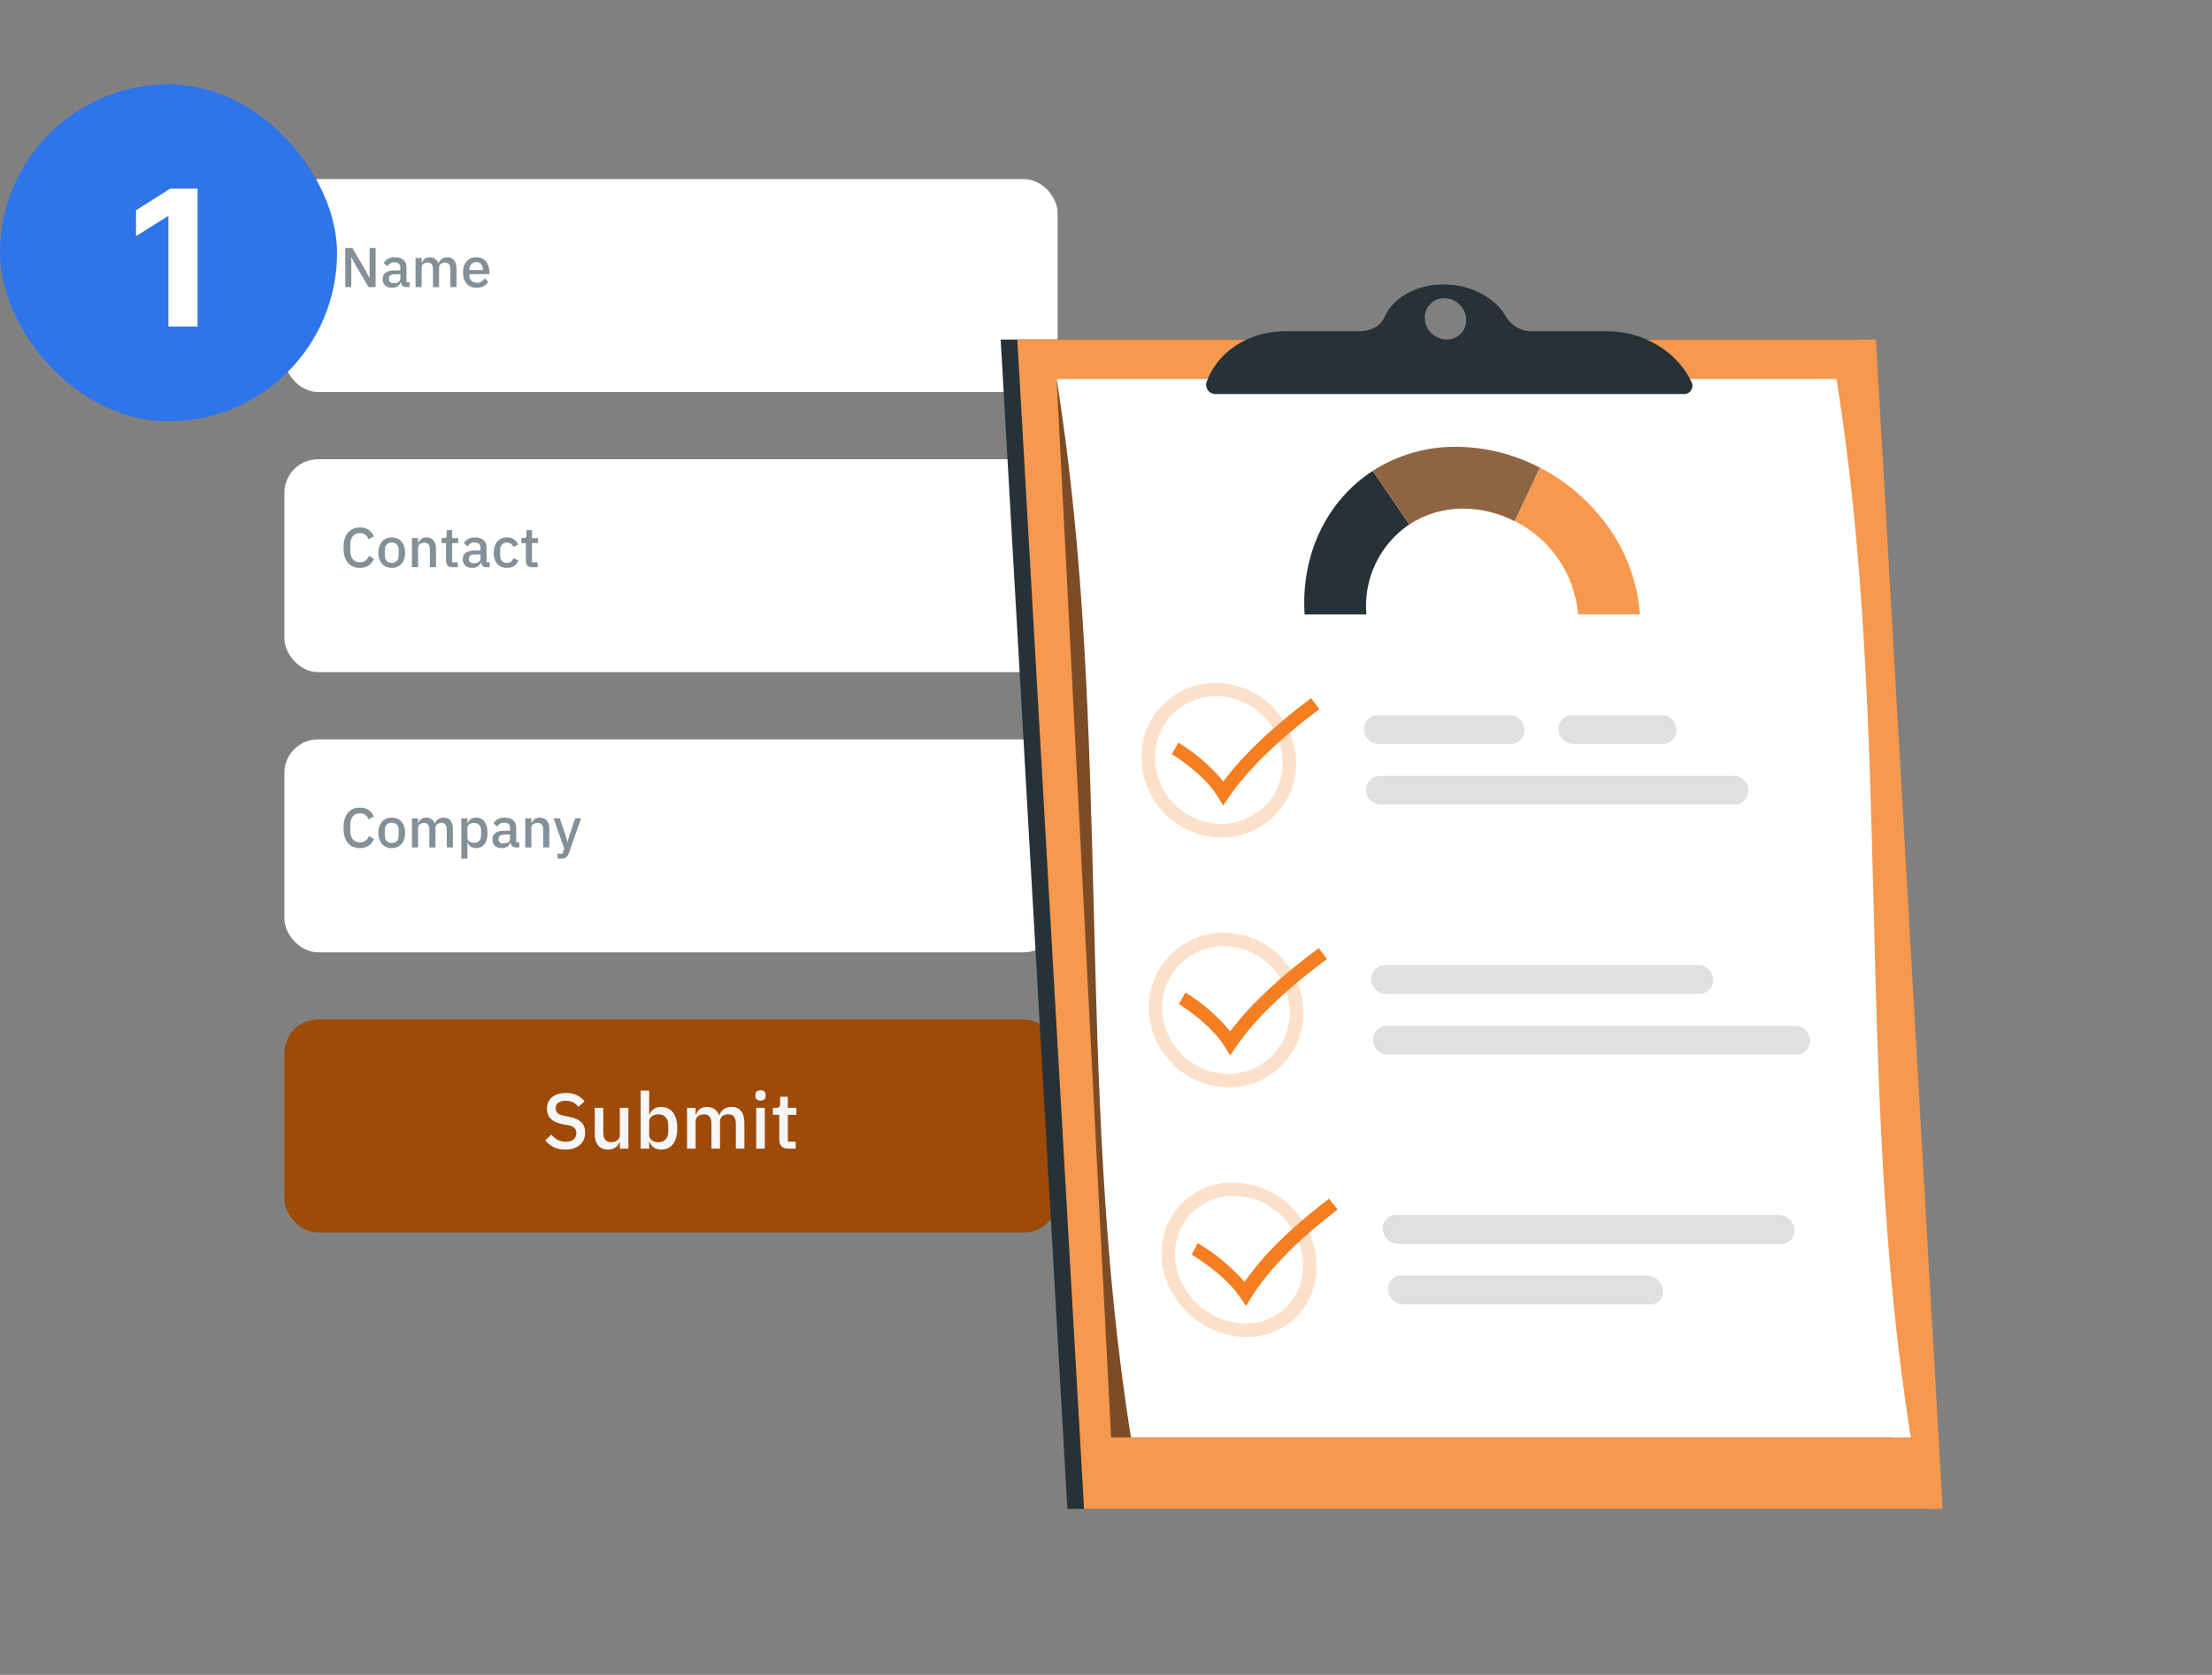
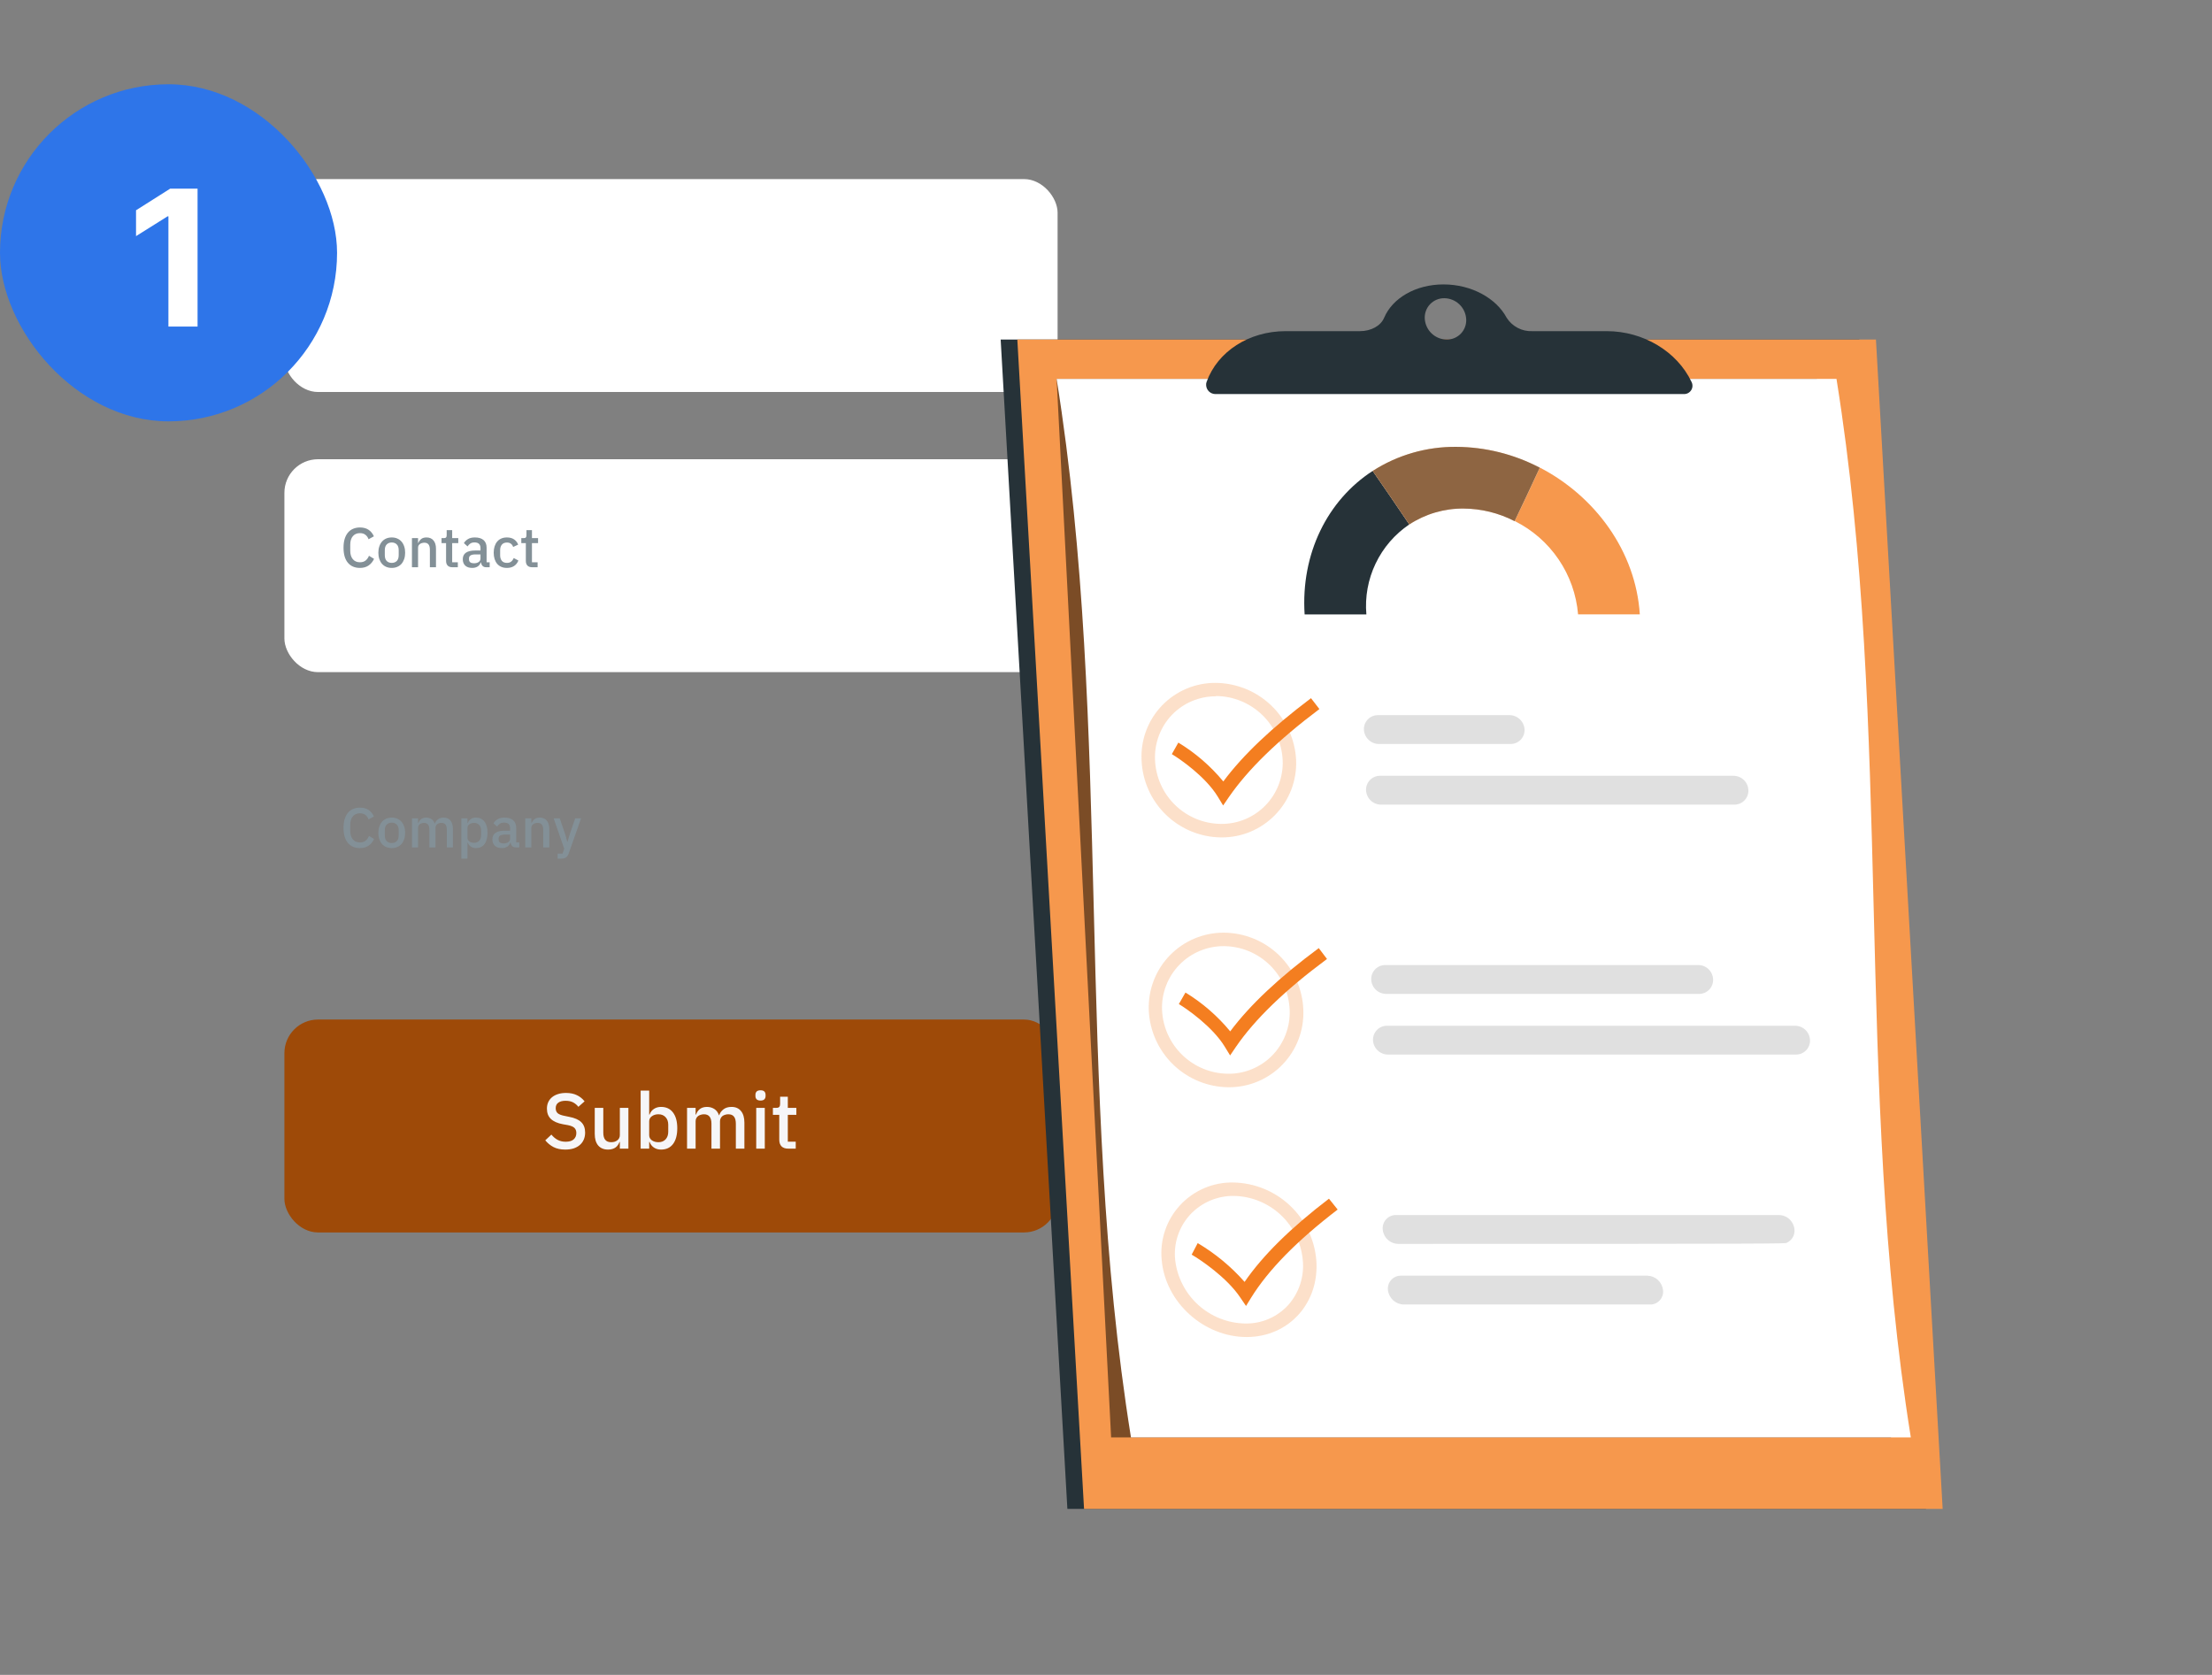
<svg xmlns="http://www.w3.org/2000/svg" width="210" height="159" viewBox="0 0 210 159" fill="none">
  <rect x="0" y="0" width="210" height="159" fill="#808080" stroke="none" />
  <g clip-path="url(#clip0_2339_15363)">
    <rect x="27" y="17" width="73.404" height="20.213" rx="2.128" fill="white" />
-     <path d="M33.778 25.202L33.368 24.415H33.352V27.255H32.778V23.542H33.448L34.661 25.595L35.07 26.383H35.086V23.542H35.661V27.255H34.99L33.778 25.202ZM38.559 27.255C38.407 27.255 38.289 27.212 38.208 27.127C38.126 27.039 38.077 26.927 38.059 26.792H38.032C37.979 26.966 37.882 27.097 37.74 27.186C37.598 27.274 37.426 27.319 37.224 27.319C36.937 27.319 36.715 27.244 36.559 27.095C36.407 26.946 36.33 26.746 36.33 26.494C36.33 26.218 36.429 26.01 36.628 25.872C36.83 25.734 37.125 25.665 37.511 25.665H38.011V25.43C38.011 25.26 37.965 25.129 37.873 25.037C37.781 24.945 37.637 24.898 37.442 24.898C37.279 24.898 37.146 24.934 37.043 25.005C36.94 25.076 36.853 25.166 36.782 25.276L36.437 24.962C36.529 24.806 36.658 24.679 36.825 24.579C36.992 24.477 37.21 24.425 37.479 24.425C37.837 24.425 38.112 24.508 38.304 24.675C38.495 24.842 38.591 25.081 38.591 25.393V26.782H38.883V27.255H38.559ZM37.389 26.877C37.57 26.877 37.718 26.838 37.836 26.76C37.953 26.679 38.011 26.57 38.011 26.436V26.037H37.522C37.121 26.037 36.921 26.161 36.921 26.409V26.505C36.921 26.629 36.962 26.723 37.043 26.787C37.128 26.847 37.243 26.877 37.389 26.877ZM39.452 27.255V24.489H40.032V24.946H40.058C40.086 24.875 40.12 24.808 40.159 24.744C40.202 24.68 40.251 24.625 40.308 24.579C40.368 24.53 40.438 24.492 40.516 24.468C40.597 24.439 40.691 24.425 40.797 24.425C40.985 24.425 41.152 24.471 41.297 24.563C41.443 24.656 41.549 24.797 41.617 24.989H41.633C41.682 24.833 41.778 24.7 41.92 24.59C42.062 24.48 42.244 24.425 42.468 24.425C42.744 24.425 42.959 24.519 43.111 24.707C43.264 24.891 43.34 25.156 43.34 25.5V27.255H42.76V25.569C42.76 25.356 42.719 25.196 42.638 25.09C42.556 24.98 42.427 24.925 42.249 24.925C42.175 24.925 42.104 24.936 42.037 24.957C41.969 24.975 41.909 25.003 41.856 25.042C41.806 25.081 41.766 25.131 41.734 25.191C41.702 25.251 41.686 25.32 41.686 25.398V27.255H41.106V25.569C41.106 25.14 40.938 24.925 40.601 24.925C40.53 24.925 40.459 24.936 40.388 24.957C40.321 24.975 40.26 25.003 40.207 25.042C40.154 25.081 40.111 25.131 40.079 25.191C40.047 25.251 40.032 25.32 40.032 25.398V27.255H39.452ZM45.227 27.319C45.029 27.319 44.852 27.285 44.696 27.218C44.539 27.15 44.407 27.055 44.297 26.93C44.187 26.803 44.102 26.65 44.041 26.473C43.984 26.292 43.956 26.092 43.956 25.872C43.956 25.652 43.984 25.453 44.041 25.276C44.102 25.095 44.187 24.943 44.297 24.819C44.407 24.691 44.539 24.593 44.696 24.526C44.852 24.459 45.029 24.425 45.227 24.425C45.429 24.425 45.607 24.461 45.759 24.532C45.915 24.602 46.045 24.702 46.148 24.829C46.25 24.953 46.327 25.099 46.376 25.265C46.429 25.432 46.456 25.611 46.456 25.803V26.021H44.557V26.111C44.557 26.324 44.619 26.5 44.743 26.638C44.871 26.773 45.052 26.84 45.286 26.84C45.456 26.84 45.6 26.803 45.717 26.728C45.834 26.654 45.933 26.553 46.015 26.425L46.355 26.76C46.252 26.93 46.103 27.067 45.908 27.17C45.713 27.269 45.486 27.319 45.227 27.319ZM45.227 24.877C45.128 24.877 45.036 24.895 44.951 24.93C44.869 24.966 44.798 25.015 44.738 25.079C44.681 25.143 44.637 25.219 44.605 25.308C44.573 25.397 44.557 25.494 44.557 25.601V25.638H45.844V25.585C45.844 25.372 45.789 25.202 45.679 25.074C45.57 24.943 45.419 24.877 45.227 24.877Z" fill="#839097" />
  </g>
  <g clip-path="url(#clip1_2339_15363)">
    <rect x="27" y="43.596" width="73.404" height="20.213" rx="2.128" fill="white" />
    <path d="M34.171 53.914C33.686 53.914 33.304 53.751 33.028 53.425C32.751 53.095 32.613 52.618 32.613 51.994C32.613 51.682 32.648 51.407 32.719 51.17C32.79 50.932 32.893 50.732 33.028 50.569C33.163 50.406 33.326 50.283 33.517 50.202C33.712 50.117 33.93 50.074 34.171 50.074C34.494 50.074 34.764 50.145 34.98 50.287C35.2 50.429 35.372 50.638 35.496 50.914L34.99 51.191C34.927 51.014 34.827 50.874 34.693 50.771C34.561 50.664 34.388 50.611 34.171 50.611C33.884 50.611 33.659 50.709 33.496 50.904C33.333 51.099 33.251 51.368 33.251 51.712V52.276C33.251 52.62 33.333 52.89 33.496 53.085C33.659 53.28 33.884 53.377 34.171 53.377C34.395 53.377 34.576 53.32 34.714 53.207C34.856 53.09 34.96 52.941 35.028 52.76L35.512 53.053C35.388 53.322 35.214 53.533 34.99 53.686C34.767 53.838 34.494 53.914 34.171 53.914ZM37.191 53.914C37 53.914 36.825 53.881 36.665 53.813C36.509 53.746 36.376 53.65 36.266 53.526C36.156 53.398 36.071 53.246 36.011 53.069C35.95 52.888 35.92 52.688 35.92 52.468C35.92 52.248 35.95 52.049 36.011 51.872C36.071 51.691 36.156 51.538 36.266 51.414C36.376 51.287 36.509 51.189 36.665 51.122C36.825 51.054 37 51.021 37.191 51.021C37.383 51.021 37.557 51.054 37.713 51.122C37.872 51.189 38.007 51.287 38.117 51.414C38.227 51.538 38.312 51.691 38.372 51.872C38.433 52.049 38.463 52.248 38.463 52.468C38.463 52.688 38.433 52.888 38.372 53.069C38.312 53.246 38.227 53.398 38.117 53.526C38.007 53.65 37.872 53.746 37.713 53.813C37.557 53.881 37.383 53.914 37.191 53.914ZM37.191 53.436C37.39 53.436 37.55 53.375 37.67 53.255C37.791 53.131 37.851 52.946 37.851 52.702V52.234C37.851 51.989 37.791 51.806 37.67 51.686C37.55 51.562 37.39 51.499 37.191 51.499C36.993 51.499 36.833 51.562 36.713 51.686C36.592 51.806 36.532 51.989 36.532 52.234V52.702C36.532 52.946 36.592 53.131 36.713 53.255C36.833 53.375 36.993 53.436 37.191 53.436ZM39.109 53.851V51.085H39.689V51.542H39.715C39.776 51.393 39.866 51.269 39.986 51.17C40.111 51.07 40.279 51.021 40.492 51.021C40.776 51.021 40.995 51.115 41.151 51.303C41.311 51.487 41.391 51.751 41.391 52.095V53.851H40.811V52.17C40.811 51.737 40.637 51.521 40.29 51.521C40.215 51.521 40.141 51.531 40.066 51.553C39.995 51.57 39.931 51.599 39.875 51.638C39.818 51.677 39.772 51.727 39.736 51.787C39.705 51.847 39.689 51.918 39.689 51.999V53.851H39.109ZM42.96 53.851C42.758 53.851 42.606 53.799 42.503 53.696C42.4 53.59 42.349 53.441 42.349 53.249V51.558H41.918V51.085H42.152C42.248 51.085 42.313 51.063 42.349 51.021C42.388 50.978 42.407 50.909 42.407 50.813V50.329H42.928V51.085H43.508V51.558H42.928V53.377H43.466V53.851H42.96ZM46.164 53.851C46.011 53.851 45.894 53.808 45.813 53.723C45.731 53.634 45.681 53.523 45.664 53.388H45.637C45.584 53.562 45.486 53.693 45.344 53.781C45.203 53.87 45.031 53.914 44.829 53.914C44.541 53.914 44.32 53.84 44.164 53.691C44.011 53.542 43.935 53.342 43.935 53.09C43.935 52.813 44.034 52.606 44.233 52.468C44.435 52.329 44.729 52.26 45.116 52.26H45.616V52.026C45.616 51.856 45.57 51.725 45.477 51.633C45.385 51.54 45.242 51.494 45.047 51.494C44.883 51.494 44.751 51.53 44.648 51.601C44.545 51.672 44.458 51.762 44.387 51.872L44.041 51.558C44.133 51.402 44.263 51.274 44.43 51.175C44.596 51.072 44.814 51.021 45.084 51.021C45.442 51.021 45.717 51.104 45.908 51.271C46.1 51.438 46.196 51.677 46.196 51.989V53.377H46.488V53.851H46.164ZM44.993 53.473C45.174 53.473 45.323 53.434 45.44 53.356C45.557 53.274 45.616 53.166 45.616 53.031V52.633H45.127C44.726 52.633 44.525 52.757 44.525 53.005V53.101C44.525 53.225 44.566 53.319 44.648 53.383C44.733 53.443 44.848 53.473 44.993 53.473ZM48.126 53.914C47.927 53.914 47.75 53.881 47.594 53.813C47.438 53.746 47.306 53.65 47.2 53.526C47.094 53.398 47.012 53.246 46.955 53.069C46.899 52.888 46.87 52.688 46.87 52.468C46.87 52.248 46.899 52.049 46.955 51.872C47.012 51.691 47.094 51.538 47.2 51.414C47.306 51.287 47.438 51.189 47.594 51.122C47.75 51.054 47.927 51.021 48.126 51.021C48.402 51.021 48.629 51.083 48.806 51.207C48.984 51.331 49.113 51.496 49.195 51.702L48.716 51.925C48.677 51.797 48.608 51.696 48.508 51.622C48.413 51.544 48.285 51.505 48.126 51.505C47.913 51.505 47.751 51.572 47.642 51.707C47.535 51.838 47.482 52.01 47.482 52.223V52.718C47.482 52.93 47.535 53.104 47.642 53.239C47.751 53.37 47.913 53.436 48.126 53.436C48.296 53.436 48.431 53.395 48.53 53.313C48.633 53.228 48.714 53.117 48.775 52.978L49.216 53.212C49.124 53.439 48.986 53.613 48.801 53.734C48.617 53.854 48.392 53.914 48.126 53.914ZM50.534 53.851C50.332 53.851 50.179 53.799 50.076 53.696C49.974 53.59 49.922 53.441 49.922 53.249V51.558H49.491V51.085H49.725C49.821 51.085 49.887 51.063 49.922 51.021C49.961 50.978 49.981 50.909 49.981 50.813V50.329H50.502V51.085H51.082V51.558H50.502V53.377H51.039V53.851H50.534Z" fill="#839097" />
  </g>
  <g clip-path="url(#clip2_2339_15363)">
-     <rect x="27" y="70.191" width="73.404" height="20.213" rx="2.128" fill="white" />
    <path d="M34.171 80.511C33.686 80.511 33.304 80.348 33.028 80.022C32.751 79.692 32.613 79.215 32.613 78.591C32.613 78.279 32.648 78.004 32.719 77.766C32.79 77.529 32.893 77.329 33.028 77.165C33.163 77.002 33.326 76.88 33.517 76.798C33.712 76.713 33.93 76.671 34.171 76.671C34.494 76.671 34.764 76.742 34.98 76.883C35.2 77.025 35.372 77.234 35.496 77.511L34.99 77.788C34.927 77.61 34.827 77.47 34.693 77.368C34.561 77.261 34.388 77.208 34.171 77.208C33.884 77.208 33.659 77.305 33.496 77.501C33.333 77.695 33.251 77.965 33.251 78.309V78.873C33.251 79.217 33.333 79.486 33.496 79.681C33.659 79.876 33.884 79.974 34.171 79.974C34.395 79.974 34.576 79.917 34.714 79.804C34.856 79.687 34.96 79.538 35.028 79.357L35.512 79.649C35.388 79.919 35.214 80.13 34.99 80.282C34.767 80.435 34.494 80.511 34.171 80.511ZM37.191 80.511C37 80.511 36.825 80.477 36.665 80.41C36.509 80.343 36.376 80.247 36.266 80.123C36.156 79.995 36.071 79.843 36.011 79.665C35.95 79.484 35.92 79.284 35.92 79.064C35.92 78.844 35.95 78.646 36.011 78.469C36.071 78.288 36.156 78.135 36.266 78.011C36.376 77.883 36.509 77.786 36.665 77.719C36.825 77.651 37 77.618 37.191 77.618C37.383 77.618 37.557 77.651 37.713 77.719C37.872 77.786 38.007 77.883 38.117 78.011C38.227 78.135 38.312 78.288 38.372 78.469C38.433 78.646 38.463 78.844 38.463 79.064C38.463 79.284 38.433 79.484 38.372 79.665C38.312 79.843 38.227 79.995 38.117 80.123C38.007 80.247 37.872 80.343 37.713 80.41C37.557 80.477 37.383 80.511 37.191 80.511ZM37.191 80.032C37.39 80.032 37.55 79.972 37.67 79.852C37.791 79.727 37.851 79.543 37.851 79.298V78.83C37.851 78.586 37.791 78.403 37.67 78.282C37.55 78.158 37.39 78.096 37.191 78.096C36.993 78.096 36.833 78.158 36.713 78.282C36.592 78.403 36.532 78.586 36.532 78.83V79.298C36.532 79.543 36.592 79.727 36.713 79.852C36.833 79.972 36.993 80.032 37.191 80.032ZM39.109 80.447V77.681H39.689V78.139H39.715C39.744 78.068 39.777 78.001 39.816 77.937C39.859 77.873 39.908 77.818 39.965 77.772C40.026 77.722 40.095 77.685 40.173 77.66C40.254 77.632 40.348 77.618 40.455 77.618C40.642 77.618 40.809 77.664 40.955 77.756C41.1 77.848 41.206 77.99 41.274 78.181H41.29C41.339 78.025 41.435 77.892 41.577 77.782C41.719 77.672 41.901 77.618 42.125 77.618C42.401 77.618 42.616 77.711 42.768 77.899C42.921 78.084 42.997 78.348 42.997 78.692V80.447H42.417V78.761C42.417 78.548 42.377 78.389 42.295 78.282C42.213 78.172 42.084 78.118 41.907 78.118C41.832 78.118 41.761 78.128 41.694 78.149C41.627 78.167 41.566 78.195 41.513 78.234C41.463 78.273 41.423 78.323 41.391 78.383C41.359 78.444 41.343 78.513 41.343 78.591V80.447H40.763V78.761C40.763 78.332 40.595 78.118 40.258 78.118C40.187 78.118 40.116 78.128 40.045 78.149C39.978 78.167 39.917 78.195 39.864 78.234C39.811 78.273 39.768 78.323 39.736 78.383C39.705 78.444 39.689 78.513 39.689 78.591V80.447H39.109ZM43.8 77.681H44.379V78.139H44.406C44.466 77.972 44.564 77.844 44.698 77.756C44.837 77.664 44.998 77.618 45.182 77.618C45.533 77.618 45.805 77.745 45.996 78.001C46.188 78.252 46.283 78.607 46.283 79.064C46.283 79.522 46.188 79.878 45.996 80.133C45.805 80.385 45.533 80.511 45.182 80.511C44.998 80.511 44.837 80.465 44.698 80.373C44.564 80.281 44.466 80.153 44.406 79.99H44.379V81.511H43.8V77.681ZM45.007 80.011C45.209 80.011 45.37 79.947 45.491 79.82C45.611 79.688 45.672 79.516 45.672 79.304V78.825C45.672 78.612 45.611 78.442 45.491 78.314C45.37 78.183 45.209 78.118 45.007 78.118C44.83 78.118 44.681 78.162 44.56 78.251C44.44 78.336 44.379 78.449 44.379 78.591V79.538C44.379 79.68 44.44 79.795 44.56 79.883C44.681 79.969 44.83 80.011 45.007 80.011ZM48.974 80.447C48.821 80.447 48.704 80.405 48.623 80.32C48.541 80.231 48.492 80.119 48.474 79.984H48.447C48.394 80.158 48.297 80.29 48.155 80.378C48.013 80.467 47.841 80.511 47.639 80.511C47.352 80.511 47.13 80.437 46.974 80.288C46.821 80.139 46.745 79.938 46.745 79.687C46.745 79.41 46.844 79.203 47.043 79.064C47.245 78.926 47.539 78.857 47.926 78.857H48.426V78.623C48.426 78.453 48.38 78.321 48.288 78.229C48.196 78.137 48.052 78.091 47.857 78.091C47.694 78.091 47.561 78.126 47.458 78.197C47.355 78.268 47.268 78.359 47.197 78.469L46.852 78.155C46.944 77.999 47.073 77.871 47.24 77.772C47.407 77.669 47.625 77.618 47.894 77.618C48.252 77.618 48.527 77.701 48.719 77.868C48.91 78.034 49.006 78.273 49.006 78.586V79.974H49.298V80.447H48.974ZM47.804 80.07C47.984 80.07 48.133 80.031 48.251 79.953C48.367 79.871 48.426 79.763 48.426 79.628V79.229H47.937C47.536 79.229 47.336 79.353 47.336 79.602V79.697C47.336 79.821 47.376 79.915 47.458 79.979C47.543 80.04 47.658 80.07 47.804 80.07ZM49.867 80.447V77.681H50.446V78.139H50.473C50.533 77.99 50.624 77.866 50.744 77.766C50.868 77.667 51.037 77.618 51.25 77.618C51.533 77.618 51.753 77.711 51.909 77.899C52.069 78.084 52.148 78.348 52.148 78.692V80.447H51.569V78.766C51.569 78.334 51.395 78.118 51.047 78.118C50.973 78.118 50.898 78.128 50.824 78.149C50.753 78.167 50.689 78.195 50.633 78.234C50.576 78.273 50.53 78.323 50.494 78.383C50.462 78.444 50.446 78.515 50.446 78.596V80.447H49.867ZM54.607 77.681H55.166L54.001 80.995C53.969 81.087 53.932 81.165 53.889 81.229C53.85 81.297 53.802 81.35 53.746 81.389C53.693 81.431 53.627 81.462 53.549 81.479C53.471 81.501 53.379 81.511 53.272 81.511H52.937V81.038H53.405L53.565 80.57L52.559 77.681H53.139L53.693 79.309L53.852 79.91H53.879L54.054 79.309L54.607 77.681Z" fill="#839097" />
  </g>
  <rect x="27" y="96.787" width="73.404" height="20.213" rx="3.191" fill="#9E4A08" />
  <path d="M53.666 109.132C53.229 109.132 52.856 109.053 52.548 108.894C52.246 108.735 51.985 108.522 51.767 108.254L52.347 107.71C52.531 107.933 52.732 108.102 52.951 108.216C53.174 108.331 53.427 108.388 53.71 108.388C54.043 108.388 54.294 108.313 54.462 108.164C54.631 108.015 54.716 107.814 54.716 107.561C54.716 107.358 54.656 107.196 54.537 107.077C54.418 106.958 54.207 106.869 53.904 106.809L53.442 106.727C52.936 106.633 52.556 106.466 52.303 106.228C52.05 105.99 51.923 105.662 51.923 105.245C51.923 105.017 51.965 104.811 52.05 104.627C52.139 104.438 52.261 104.282 52.414 104.158C52.573 104.029 52.764 103.929 52.988 103.86C53.211 103.79 53.462 103.756 53.74 103.756C54.132 103.756 54.472 103.825 54.76 103.964C55.048 104.098 55.294 104.294 55.498 104.553L54.909 105.074C54.775 104.9 54.611 104.761 54.418 104.657C54.224 104.553 53.983 104.5 53.695 104.5C53.398 104.5 53.167 104.56 53.003 104.679C52.839 104.798 52.757 104.972 52.757 105.2C52.757 105.419 52.824 105.583 52.958 105.692C53.092 105.796 53.301 105.876 53.584 105.93L54.045 106.027C54.567 106.126 54.946 106.295 55.185 106.533C55.428 106.772 55.55 107.099 55.55 107.516C55.55 107.76 55.507 107.981 55.423 108.179C55.339 108.378 55.215 108.549 55.051 108.693C54.892 108.832 54.696 108.941 54.462 109.021C54.229 109.095 53.963 109.132 53.666 109.132ZM58.846 108.403H58.816C58.781 108.497 58.734 108.589 58.675 108.678C58.62 108.767 58.548 108.847 58.459 108.916C58.374 108.981 58.27 109.033 58.146 109.073C58.027 109.112 57.888 109.132 57.729 109.132C57.327 109.132 57.014 109.003 56.791 108.745C56.572 108.487 56.463 108.117 56.463 107.636V105.171H57.275V107.531C57.275 108.132 57.523 108.432 58.019 108.432C58.124 108.432 58.225 108.42 58.325 108.395C58.424 108.365 58.511 108.323 58.585 108.269C58.665 108.214 58.727 108.144 58.772 108.06C58.821 107.976 58.846 107.876 58.846 107.762V105.171H59.658V109.043H58.846V108.403ZM60.82 103.532H61.632V105.811H61.669C61.753 105.578 61.89 105.399 62.078 105.275C62.272 105.146 62.498 105.081 62.756 105.081C63.248 105.081 63.627 105.26 63.895 105.617C64.164 105.97 64.298 106.466 64.298 107.107C64.298 107.747 64.164 108.246 63.895 108.604C63.627 108.956 63.248 109.132 62.756 109.132C62.498 109.132 62.272 109.068 62.078 108.939C61.89 108.81 61.753 108.631 61.669 108.403H61.632V109.043H60.82V103.532ZM62.51 108.432C62.793 108.432 63.019 108.343 63.188 108.164C63.357 107.981 63.441 107.74 63.441 107.442V106.772C63.441 106.474 63.357 106.236 63.188 106.057C63.019 105.873 62.793 105.781 62.51 105.781C62.262 105.781 62.054 105.843 61.885 105.967C61.716 106.087 61.632 106.245 61.632 106.444V107.77C61.632 107.968 61.716 108.129 61.885 108.254C62.054 108.373 62.262 108.432 62.51 108.432ZM65.227 109.043V105.171H66.039V105.811H66.076C66.116 105.712 66.163 105.617 66.217 105.528C66.277 105.439 66.347 105.362 66.426 105.297C66.51 105.228 66.607 105.176 66.716 105.141C66.831 105.101 66.962 105.081 67.111 105.081C67.374 105.081 67.608 105.146 67.811 105.275C68.015 105.404 68.163 105.603 68.258 105.871H68.28C68.35 105.652 68.484 105.466 68.682 105.312C68.881 105.158 69.136 105.081 69.449 105.081C69.837 105.081 70.137 105.213 70.35 105.476C70.564 105.734 70.671 106.104 70.671 106.586V109.043H69.859V106.682C69.859 106.384 69.802 106.161 69.688 106.012C69.573 105.858 69.392 105.781 69.144 105.781C69.04 105.781 68.94 105.796 68.846 105.826C68.752 105.851 68.667 105.89 68.593 105.945C68.523 106 68.466 106.069 68.422 106.154C68.377 106.238 68.355 106.335 68.355 106.444V109.043H67.543V106.682C67.543 106.082 67.307 105.781 66.835 105.781C66.736 105.781 66.637 105.796 66.538 105.826C66.443 105.851 66.359 105.89 66.284 105.945C66.21 106 66.15 106.069 66.106 106.154C66.061 106.238 66.039 106.335 66.039 106.444V109.043H65.227ZM72.203 104.478C72.035 104.478 71.91 104.438 71.831 104.359C71.757 104.279 71.719 104.178 71.719 104.054V103.927C71.719 103.803 71.757 103.701 71.831 103.622C71.91 103.542 72.035 103.503 72.203 103.503C72.372 103.503 72.494 103.542 72.568 103.622C72.643 103.701 72.68 103.803 72.68 103.927V104.054C72.68 104.178 72.643 104.279 72.568 104.359C72.494 104.438 72.372 104.478 72.203 104.478ZM71.794 105.171H72.606V109.043H71.794V105.171ZM74.837 109.043C74.554 109.043 74.341 108.971 74.197 108.827C74.053 108.678 73.981 108.47 73.981 108.201V105.833H73.377V105.171H73.705C73.839 105.171 73.931 105.141 73.981 105.081C74.035 105.022 74.062 104.925 74.062 104.791V104.113H74.792V105.171H75.604V105.833H74.792V108.38H75.544V109.043H74.837Z" fill="#F6F6F8" />
  <path d="M176.514 32.234H95L101.334 143.244H182.843L176.514 32.234Z" fill="#263238" />
  <path d="M178.096 32.234H96.582L102.916 143.244H184.43L178.096 32.234Z" fill="#F6984D" />
  <path opacity="0.5" d="M172.484 35.968H100.312L105.486 136.453H179.532L172.484 35.968Z" fill="black" />
  <path d="M100.312 35.968C105.676 69.464 101.997 102.961 107.37 136.453H181.407C176.043 102.961 179.722 69.464 174.35 35.968H100.312Z" fill="white" />
  <g opacity="0.3">
    <path d="M115.446 66.076C117.081 66.09 118.649 66.73 119.826 67.865C121.003 69 121.699 70.543 121.772 72.177C121.805 72.963 121.677 73.747 121.397 74.482C121.118 75.217 120.691 75.887 120.144 76.452C119.597 77.017 118.94 77.465 118.215 77.768C117.489 78.071 116.709 78.223 115.923 78.215C114.298 78.202 112.74 77.564 111.573 76.433C110.406 75.302 109.719 73.765 109.655 72.141C109.621 71.358 109.745 70.576 110.02 69.841C110.295 69.107 110.716 68.436 111.256 67.867C111.798 67.304 112.449 66.857 113.17 66.554C113.89 66.251 114.665 66.097 115.446 66.103M115.402 64.828C114.451 64.822 113.51 65.01 112.634 65.381C111.758 65.751 110.967 66.297 110.31 66.983C109.652 67.67 109.141 68.483 108.809 69.374C108.476 70.265 108.329 71.214 108.376 72.164C108.453 74.124 109.281 75.98 110.69 77.345C112.098 78.711 113.979 79.482 115.94 79.499C116.895 79.507 117.842 79.321 118.723 78.952C119.604 78.583 120.401 78.04 121.066 77.354C121.731 76.668 122.25 75.854 122.591 74.962C122.932 74.07 123.088 73.118 123.051 72.164C122.956 70.195 122.11 68.337 120.688 66.972C119.265 65.608 117.373 64.841 115.402 64.828Z" fill="#F6984D" />
  </g>
  <path d="M156.387 121.102H133.009C132.834 121.099 132.661 121.133 132.5 121.202C132.34 121.272 132.196 121.375 132.078 121.504C131.96 121.633 131.872 121.786 131.818 121.953C131.764 122.119 131.746 122.295 131.765 122.469C131.808 122.841 131.984 123.185 132.26 123.437C132.537 123.689 132.895 123.833 133.27 123.841H156.647C156.822 123.844 156.996 123.81 157.157 123.74C157.317 123.67 157.461 123.567 157.578 123.437C157.695 123.307 157.783 123.153 157.835 122.986C157.888 122.819 157.904 122.643 157.882 122.469C157.841 122.099 157.666 121.756 157.391 121.505C157.117 121.253 156.76 121.11 156.387 121.102Z" fill="#E0E0E0" />
-   <path d="M168.892 115.346H132.537C132.361 115.343 132.187 115.377 132.025 115.446C131.863 115.514 131.717 115.617 131.598 115.746C131.478 115.875 131.387 116.028 131.331 116.195C131.275 116.361 131.255 116.538 131.271 116.713C131.303 117.084 131.471 117.43 131.744 117.683C132.016 117.937 132.373 118.08 132.745 118.085H169.082C169.258 118.09 169.433 118.058 169.596 117.99C169.759 117.923 169.905 117.821 170.026 117.693C170.147 117.565 170.239 117.412 170.297 117.246C170.355 117.079 170.376 116.902 170.361 116.727C170.332 116.355 170.166 116.007 169.894 115.752C169.622 115.496 169.265 115.351 168.892 115.346Z" fill="#E0E0E0" />
+   <path d="M168.892 115.346H132.537C132.361 115.343 132.187 115.377 132.025 115.446C131.863 115.514 131.717 115.617 131.598 115.746C131.478 115.875 131.387 116.028 131.331 116.195C131.275 116.361 131.255 116.538 131.271 116.713C131.303 117.084 131.471 117.43 131.744 117.683C132.016 117.937 132.373 118.08 132.745 118.085C169.258 118.09 169.433 118.058 169.596 117.99C169.759 117.923 169.905 117.821 170.026 117.693C170.147 117.565 170.239 117.412 170.297 117.246C170.355 117.079 170.376 116.902 170.361 116.727C170.332 116.355 170.166 116.007 169.894 115.752C169.622 115.496 169.265 115.351 168.892 115.346Z" fill="#E0E0E0" />
  <g opacity="0.3">
    <path d="M116.196 89.82C117.819 89.832 119.374 90.47 120.537 91.602C121.701 92.734 122.381 94.272 122.437 95.894C122.467 96.679 122.338 97.463 122.058 98.197C121.779 98.931 121.354 99.602 120.809 100.168C120.264 100.733 119.61 101.18 118.887 101.483C118.163 101.787 117.386 101.94 116.601 101.933C114.974 101.922 113.414 101.284 112.245 100.153C111.075 99.022 110.386 97.484 110.32 95.859C110.293 95.072 110.426 94.289 110.71 93.555C110.993 92.821 111.422 92.152 111.971 91.588C112.52 91.024 113.177 90.576 113.903 90.273C114.629 89.969 115.409 89.815 116.196 89.82ZM116.196 88.541C115.24 88.535 114.293 88.722 113.411 89.092C112.53 89.461 111.732 90.004 111.065 90.689C110.399 91.374 109.877 92.187 109.533 93.078C109.188 93.969 109.027 94.921 109.059 95.876C109.137 97.842 109.97 99.702 111.385 101.069C112.8 102.436 114.687 103.205 116.654 103.216C117.607 103.22 118.551 103.031 119.429 102.66C120.306 102.289 121.1 101.744 121.762 101.058C122.423 100.372 122.939 99.56 123.278 98.669C123.617 97.779 123.772 96.829 123.734 95.876C123.668 93.917 122.846 92.059 121.441 90.692C120.036 89.324 118.156 88.554 116.196 88.541Z" fill="#F6984D" />
  </g>
  <path d="M143.41 70.629H130.905C130.538 70.626 130.186 70.482 129.921 70.227C129.657 69.971 129.501 69.624 129.485 69.257C129.479 69.08 129.509 68.903 129.573 68.737C129.637 68.571 129.733 68.42 129.857 68.293C129.98 68.165 130.128 68.064 130.292 67.994C130.455 67.925 130.631 67.889 130.808 67.89H143.309C143.677 67.892 144.029 68.036 144.295 68.29C144.56 68.544 144.719 68.89 144.738 69.257C144.745 69.435 144.715 69.613 144.651 69.779C144.587 69.946 144.491 70.098 144.367 70.226C144.242 70.354 144.094 70.456 143.93 70.525C143.765 70.594 143.589 70.629 143.41 70.629Z" fill="#E0E0E0" />
-   <path d="M157.844 70.629H149.375C149.007 70.626 148.654 70.482 148.389 70.227C148.124 69.972 147.967 69.624 147.95 69.257C147.944 69.08 147.974 68.903 148.038 68.737C148.102 68.571 148.198 68.42 148.322 68.293C148.445 68.165 148.593 68.064 148.756 67.994C148.92 67.925 149.096 67.889 149.273 67.89H157.747C158.114 67.893 158.466 68.036 158.731 68.29C158.996 68.544 159.153 68.89 159.171 69.257C159.178 69.435 159.148 69.613 159.084 69.779C159.021 69.946 158.924 70.098 158.8 70.226C158.676 70.354 158.527 70.456 158.363 70.525C158.199 70.594 158.022 70.629 157.844 70.629Z" fill="#E0E0E0" />
  <path d="M164.671 76.386H131.104C130.737 76.384 130.384 76.24 130.121 75.984C129.857 75.729 129.702 75.381 129.688 75.014C129.682 74.836 129.712 74.66 129.776 74.494C129.84 74.328 129.936 74.177 130.06 74.049C130.183 73.922 130.331 73.82 130.495 73.751C130.658 73.682 130.834 73.646 131.012 73.647H164.574C164.94 73.648 165.291 73.792 165.554 74.047C165.818 74.301 165.972 74.648 165.986 75.014C165.992 75.191 165.963 75.368 165.9 75.533C165.837 75.699 165.741 75.85 165.619 75.978C165.496 76.106 165.349 76.208 165.186 76.278C165.023 76.348 164.848 76.385 164.671 76.386Z" fill="#E0E0E0" />
  <g opacity="0.3">
    <path d="M117.152 113.532C118.797 113.564 120.373 114.202 121.577 115.324C122.782 116.445 123.53 117.971 123.68 119.61C123.759 120.378 123.678 121.154 123.442 121.889C123.206 122.624 122.819 123.302 122.308 123.88C121.792 124.448 121.161 124.899 120.456 125.204C119.752 125.508 118.991 125.658 118.223 125.644C116.564 125.617 114.971 124.985 113.745 123.867C112.518 122.748 111.742 121.221 111.563 119.57C111.487 118.797 111.576 118.016 111.824 117.279C112.072 116.543 112.473 115.867 113.001 115.296C113.532 114.73 114.175 114.28 114.89 113.976C115.605 113.673 116.375 113.521 117.152 113.532ZM117.09 112.257C116.145 112.239 115.207 112.42 114.338 112.789C113.468 113.159 112.686 113.708 112.044 114.4C111.401 115.093 110.912 115.913 110.609 116.808C110.305 117.703 110.195 118.652 110.284 119.592C110.623 123.642 114.298 126.928 118.347 126.928C122.396 126.928 125.298 123.642 124.963 119.592C124.788 117.614 123.888 115.77 122.435 114.416C120.982 113.062 119.08 112.293 117.094 112.257H117.09Z" fill="#F6984D" />
  </g>
  <path d="M170.404 97.377H131.672C131.494 97.377 131.318 97.413 131.155 97.482C130.991 97.551 130.843 97.653 130.72 97.78C130.597 97.908 130.5 98.059 130.436 98.224C130.372 98.39 130.342 98.567 130.348 98.744C130.364 99.11 130.52 99.456 130.783 99.711C131.047 99.965 131.398 100.109 131.764 100.112H170.514C170.692 100.112 170.867 100.076 171.031 100.007C171.194 99.938 171.342 99.836 171.466 99.709C171.589 99.581 171.686 99.43 171.75 99.264C171.813 99.099 171.843 98.922 171.837 98.744C171.824 98.375 171.666 98.025 171.398 97.769C171.131 97.514 170.774 97.373 170.404 97.377Z" fill="#E0E0E0" />
  <path d="M161.225 91.614H131.504C131.326 91.614 131.15 91.65 130.986 91.719C130.822 91.789 130.674 91.891 130.551 92.019C130.427 92.147 130.331 92.299 130.267 92.465C130.203 92.631 130.174 92.808 130.181 92.986C130.193 93.352 130.347 93.698 130.609 93.953C130.871 94.208 131.222 94.351 131.588 94.353H161.313C161.49 94.353 161.666 94.318 161.83 94.249C161.993 94.179 162.141 94.078 162.264 93.95C162.388 93.823 162.484 93.672 162.548 93.506C162.612 93.34 162.642 93.163 162.636 92.986C162.626 92.619 162.472 92.27 162.209 92.013C161.945 91.757 161.592 91.614 161.225 91.614Z" fill="#E0E0E0" />
  <path d="M116.12 76.465L115.599 75.609C114.457 73.743 112.07 72.081 111.25 71.591L111.868 70.497C113.488 71.478 114.931 72.725 116.137 74.185C118.012 71.666 120.751 69.077 124.461 66.28L125.259 67.312C121.289 70.299 118.475 73.047 116.671 75.662C116.49 75.931 116.305 76.2 116.12 76.465Z" fill="#F47E20" />
  <path d="M116.783 100.195C116.611 99.908 116.435 99.622 116.258 99.339C115.111 97.474 112.73 95.811 111.918 95.317L112.544 94.223C114.156 95.206 115.592 96.453 116.792 97.91C118.671 95.396 121.432 92.802 125.199 90.006L125.98 91.038C121.957 94.024 119.125 96.772 117.33 99.388L116.783 100.195Z" fill="#F47E20" />
  <path d="M118.294 123.979L117.711 123.123C116.441 121.257 113.98 119.594 113.133 119.105L113.706 118.011C115.373 118.998 116.875 120.241 118.157 121.694C119.886 119.18 122.515 116.586 126.167 113.794L126.992 114.826C123.093 117.812 120.415 120.56 118.788 123.176L118.294 123.979Z" fill="#F47E20" />
  <path d="M146.187 44.388C145.411 46.081 144.615 47.774 143.801 49.465C145.48 50.3 146.916 51.554 147.969 53.105C149.023 54.656 149.66 56.453 149.817 58.322H155.679C155.291 52.327 151.436 47.109 146.187 44.388Z" fill="#F6984D" />
  <path d="M123.857 58.329H129.719C129.575 56.671 129.877 55.005 130.594 53.503C131.31 52.001 132.415 50.717 133.794 49.785C132.653 48.092 131.495 46.398 130.319 44.704C126.04 47.474 123.482 52.551 123.857 58.329Z" fill="#263238" />
  <path d="M138.26 42.421C135.447 42.393 132.688 43.187 130.32 44.706C131.497 46.399 132.655 48.093 133.796 49.787C135.324 48.788 137.114 48.263 138.939 48.278C140.628 48.288 142.291 48.698 143.791 49.474C144.603 47.78 145.398 46.088 146.178 44.397C143.734 43.116 141.019 42.438 138.26 42.421Z" fill="#F6984D" />
  <path opacity="0.5" d="M138.26 42.421C135.447 42.393 132.688 43.187 130.32 44.706C131.497 46.399 132.655 48.093 133.796 49.787C135.324 48.788 137.114 48.263 138.939 48.278C140.628 48.288 142.291 48.698 143.791 49.474C144.603 47.78 145.398 46.088 146.178 44.397C143.734 43.116 141.019 42.438 138.26 42.421Z" fill="#263238" />
  <path d="M160.587 36.254C159.211 33.356 156 31.437 152.538 31.437H145.48C144.995 31.459 144.514 31.352 144.084 31.127C143.654 30.902 143.291 30.568 143.032 30.158C142.048 28.314 139.702 27 137.038 27C134.373 27 132.186 28.323 131.409 30.158C131.087 30.934 130.165 31.437 129.107 31.437H122.049C118.587 31.437 115.592 33.356 114.551 36.254C114.512 36.355 114.497 36.464 114.507 36.572C114.518 36.798 114.616 37.011 114.78 37.167C114.944 37.323 115.162 37.41 115.389 37.41H159.886C160.022 37.41 160.156 37.375 160.274 37.309C160.393 37.242 160.492 37.146 160.563 37.03C160.633 36.914 160.673 36.781 160.677 36.645C160.681 36.509 160.65 36.375 160.587 36.254ZM137.324 32.236C136.798 32.225 136.295 32.017 135.913 31.654C135.532 31.291 135.301 30.798 135.264 30.273C135.247 30.02 135.282 29.766 135.367 29.527C135.452 29.288 135.586 29.07 135.76 28.885C135.935 28.701 136.145 28.555 136.378 28.456C136.612 28.357 136.863 28.307 137.117 28.31C137.647 28.316 138.155 28.521 138.54 28.885C138.925 29.248 139.159 29.744 139.195 30.273C139.212 30.527 139.177 30.783 139.091 31.023C139.004 31.263 138.869 31.482 138.693 31.667C138.517 31.852 138.304 31.998 138.068 32.096C137.833 32.194 137.579 32.241 137.324 32.236Z" fill="#263238" />
  <rect y="8" width="32" height="32" rx="16" fill="#2E75E9" />
  <path d="M18.756 17.909V31H15.989V20.536H15.912L12.914 22.416V19.961L16.155 17.909H18.756Z" fill="white" />
  <defs>
    <clipPath id="clip0_2339_15363">
      <rect x="27" y="17" width="73.404" height="20.213" rx="3.191" fill="white" />
    </clipPath>
    <clipPath id="clip1_2339_15363">
      <rect x="27" y="43.596" width="73.404" height="20.213" rx="3.191" fill="white" />
    </clipPath>
    <clipPath id="clip2_2339_15363">
      <rect x="27" y="70.191" width="73.404" height="20.213" rx="3.191" fill="white" />
    </clipPath>
  </defs>
</svg>